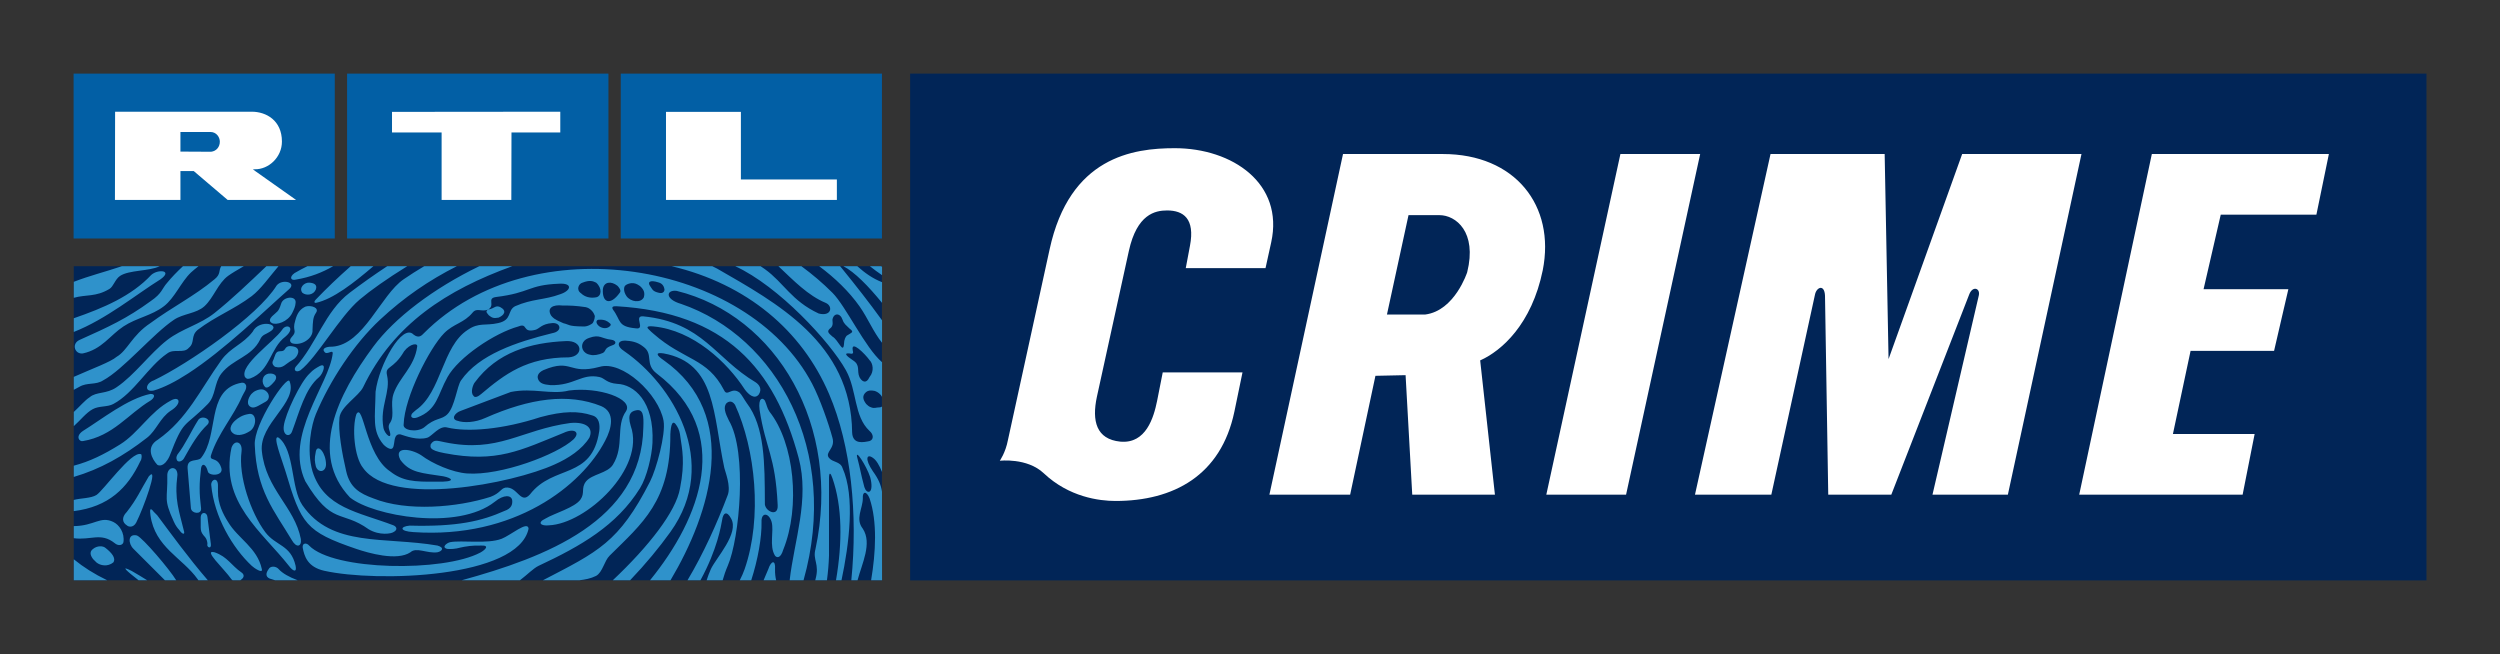
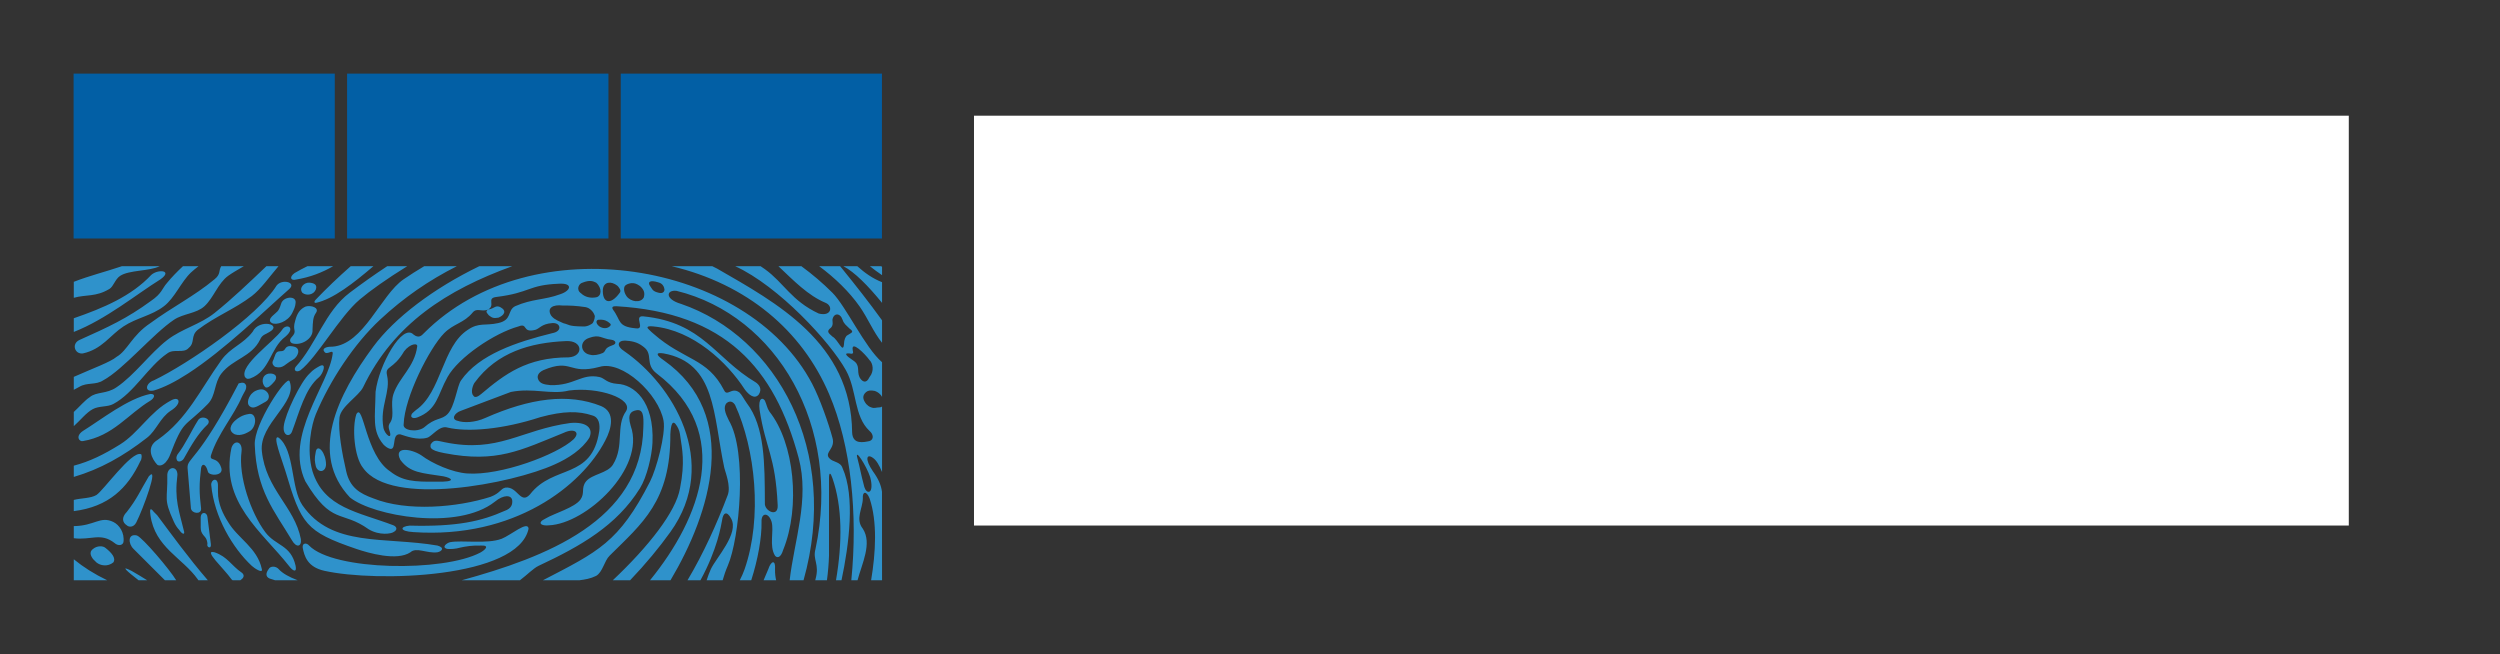
<svg xmlns="http://www.w3.org/2000/svg" version="1.0" width="602.362" height="157.571" id="svg1894">
  <rect width="100%" height="100%" fill="#333333" stroke="none" />
  <defs id="defs1896" />
  <g id="layer1">
    <g transform="matrix(1.25,0,0,1.25,-109.533,-622.381)" id="g6348">
      <rect width="265" height="79" x="275.37" y="520.206" style="fill:white" id="rect3" />
-       <path d="M 263.062,512.094 L 263.062,609.781 L 555.344,609.781 L 555.344,512.094 L 263.062,512.094 z M 314.062,526.469 C 325.207,526.469 335.15,533.294 332.656,544.625 L 331.562,549.594 L 316.188,549.594 L 317,545.281 C 318.004,540.037 315.724,538.469 312.594,538.469 C 310.29,538.469 306.775,539.186 305.219,546.281 L 299.062,574.375 C 298.051,579.08 298.962,582.571 303.562,583.031 C 308.538,583.497 310.012,578.356 310.656,575.219 L 311.75,569.688 L 327.125,569.688 L 325.562,577.25 C 322.983,589.589 313.793,594.469 302.656,594.469 C 299.519,594.469 293.695,593.733 288.812,589.125 C 285.589,586.087 280.344,586.719 280.344,586.719 C 280.344,586.719 281.452,585.153 281.906,582.75 L 289.938,546 C 293.804,528.132 306.055,526.469 314.062,526.469 z M 346.5,527.594 L 365.75,527.594 C 379.657,527.594 387.481,537.529 385,550 C 382.88,560.372 377.079,565.537 372.938,567.375 L 375.781,593.25 L 359.844,593.25 L 358.562,570.219 L 352.75,570.344 L 347.875,593.25 L 332.312,593.25 L 346.5,527.594 z M 399.969,527.594 L 415.344,527.594 L 401.062,593.25 L 385.688,593.25 L 399.969,527.594 z M 428.906,527.594 L 450.906,527.594 L 451.656,567.125 L 465.844,527.594 L 488.844,527.594 L 474.656,593.25 L 460.125,593.25 L 469.062,554.812 C 469.337,553.434 467.869,552.968 467.219,554.625 L 452.188,593.25 L 440.031,593.25 L 439.406,554.906 C 439.307,552.603 437.744,553.251 437.469,554.719 L 429.062,593.25 L 414.344,593.25 L 428.906,527.594 z M 502.406,527.594 C 529.48,527.595 536.531,527.594 536.531,527.594 L 534.125,539.281 L 515.688,539.281 L 512.375,553.656 L 528.719,553.656 L 525.969,565.531 L 509.875,565.531 L 506.469,581.562 L 522.219,581.562 L 519.906,593.25 L 488.406,593.25 L 502.406,527.594 z M 359.125,539.375 L 354.969,558.531 L 362.344,558.531 C 368.052,557.803 370.438,550.375 370.438,550.375 C 372.374,542.585 368.225,539.375 365.094,539.375 C 365.094,539.375 359.952,539.375 359.125,539.375 z M 101.844,549.219 L 101.844,609.75 L 257.625,609.75 L 257.625,549.219 L 101.844,549.219 z " style="fill:#012557;fill-opacity:1" id="path17" />
-       <path d="M 105.501,576.773 C 106.702,576.106 108.337,576.4 109.471,575.775 C 113.478,573.649 116.174,568.546 119.874,566.028 C 121.197,565.023 122.999,566.138 124.022,564.95 C 125.272,563.908 124.322,562.682 125.737,561.482 C 129.168,558.866 132.8,557.512 136.146,554.982 C 137.855,553.698 139.607,551.208 141.305,549.217 L 138.977,549.217 C 135.626,552.406 132.311,555.579 128.985,558.232 C 126.21,560.453 122.699,561.249 119.875,563.431 C 116.548,566.004 113.589,570.182 110.116,572.535 C 108.156,573.907 106.213,573.356 104.908,574.477 C 104.019,575.035 102.917,576.339 101.851,577.313 L 101.851,580.045 C 103.148,578.893 104.233,577.454 105.501,576.773 M 139.404,607.614 C 138.816,608.411 138.706,609.281 140.053,609.562 C 140.243,609.618 140.439,609.685 140.635,609.752 L 145.003,609.752 C 143.349,609.133 142.068,608.41 141.352,607.613 C 140.801,606.971 139.711,606.971 139.404,607.614 z M 151.7,564.729 C 150.334,564.692 149.636,565.164 150.175,565.734 C 150.634,566.438 151.792,565.164 151.761,566.028 C 151.069,572.092 142.357,581.723 146.474,590.669 C 151.602,599.258 153.422,596.164 158.69,599.926 C 160.81,601.188 163.058,600.778 163.475,600.465 C 164.29,600.055 164.137,599.454 163.475,599.166 C 156.662,596.574 150.095,595.827 147.865,588.77 C 146.634,584.506 147.705,579.654 148.514,577.724 C 151.264,571.162 155.933,564.135 160.877,559.531 C 165.515,555.209 170.306,551.94 175.685,549.217 L 169.393,549.217 C 167.977,550.06 166.648,550.905 165.435,551.735 C 161.025,554.736 157.735,564.306 151.7,564.729 z M 117.276,596.574 C 116.498,595.533 116.498,596.231 116.627,597.218 C 117.479,603.412 122.796,605.421 125.737,609.563 C 125.78,609.625 125.822,609.686 125.872,609.753 L 127.685,609.753 C 123.929,605.409 120.468,600.618 117.925,597.218 C 117.705,597.003 117.49,596.783 117.276,596.574 z M 257.646,576.258 C 257.523,576.362 257.389,576.43 257.192,576.424 C 256.543,576.424 256.193,576.662 255.63,576.454 C 255.128,576.325 254.809,575.988 254.588,575.774 C 253.963,574.934 253.742,574.2 254.576,573.47 C 254.993,573.133 255.495,573.109 256.224,573.255 C 256.561,573.354 256.977,573.61 257.192,573.831 C 257.37,573.972 257.517,574.174 257.646,574.407 L 257.646,567.724 C 254.362,564.907 250.674,556.92 248.083,554.338 C 246.214,552.466 244.217,550.772 242.097,549.216 L 237.668,549.216 C 240.584,551.97 243.384,554.883 246.784,556.286 C 248.224,556.889 247.936,558.972 245.442,558.338 C 240.186,555.906 238.715,552.404 235.064,549.788 C 234.794,549.592 234.519,549.405 234.231,549.215 L 229.342,549.215 C 237.692,553.056 247.629,563.778 250.686,569.279 C 252.836,573.151 252.193,578.144 255.238,580.974 C 256.004,581.612 256.114,582.622 255.238,582.922 C 254.154,583.137 251.991,583.688 251.881,581.28 C 251.722,563.967 237.22,556.241 225.85,549.679 C 225.482,549.516 225.176,549.357 224.919,549.213 L 217.083,549.213 C 231.627,552.678 242.183,561.592 247.427,573.829 C 251.698,583.778 252.996,597.055 251.722,609.749 L 252.923,609.749 C 253.787,606.489 255.772,602.636 253.94,599.817 C 252.427,597.906 253.94,595.915 253.94,593.961 C 253.848,592.613 254.638,592.466 255.239,593.961 C 256.764,598.47 256.433,604.413 255.539,609.749 L 257.646,609.749 L 257.634,592.686 C 257.45,591.387 256.954,590.229 255.894,588.765 C 254.252,586.364 254.687,585.286 255.894,586.167 C 256.519,586.571 257.12,587.576 257.646,588.894 L 257.646,576.258 L 257.646,576.258 z M 255.354,589.86 C 255.74,591.262 255.685,592.445 255.238,592.666 C 254.827,592.838 254.435,592.433 254.233,591.777 C 253.492,589.039 253.449,588.267 252.898,586.233 C 252.285,584.04 254.65,587.703 255.354,589.86 z M 250.312,564.19 C 250.159,566.249 249.228,563.406 248.082,562.781 C 247.334,562.103 246.832,561.782 247.812,561.062 C 248.29,560.523 248.082,559.962 248.082,559.53 C 248.321,558.182 249.589,558.182 250.03,559.53 C 250.312,560.366 250.765,560.612 251.353,561.218 C 252.339,561.947 251.861,561.947 250.845,562.606 C 250.631,562.799 250.312,563.406 250.312,564.19 z M 255.238,570.58 C 254.558,572.057 253.694,571.394 253.29,570.58 C 252.732,569.367 253.553,568.289 251.991,567.327 C 250.845,566.555 250.159,565.924 251.335,566.028 C 251.55,566.028 251.758,566.169 251.991,566.028 C 252.162,565.85 251.991,565.599 251.991,565.379 C 251.648,563.394 254.368,566.114 255.238,567.327 C 255.857,567.89 256.2,569.434 255.238,570.58 z M 249.559,549.216 L 245.528,549.216 C 248.585,551.489 251.287,554.099 253.29,556.932 C 254.932,559.26 255.955,561.883 257.646,563.98 L 257.646,559.649 C 255.152,556.188 252.542,552.879 250.031,549.788 C 249.804,549.538 249.651,549.355 249.559,549.216 z M 250.19,549.216 C 252.335,550.322 255.005,553.033 257.646,556.286 L 257.646,552.297 C 255.857,551.608 254.307,550.502 252.874,549.215 L 250.19,549.215 L 250.19,549.216 z M 247.426,586.171 C 246.519,585.068 248.713,584.37 248.082,582.275 C 247.365,579.616 245.686,574.757 244.173,571.879 C 231.773,548.24 190.131,541.271 169.338,562.129 C 168.915,562.572 168.352,563.197 167.328,562.386 C 165.208,560.171 160.687,568.112 160.019,573.417 C 159.945,578.459 159.308,580.915 161.526,583.574 C 161.747,583.795 161.888,583.935 162.231,584.162 C 164.449,585.516 162.807,581.405 164.78,581.626 C 165.809,581.944 168.088,582.839 169.988,582.275 C 170.895,582.005 172.334,579.831 173.89,580.321 C 177.817,581.246 184.593,580.67 191.81,578.305 C 196.276,577.104 199.156,577.104 201.772,577.974 C 203.132,578.329 203.297,579.763 203.132,581.019 C 201.729,590.429 194.292,587.373 189.795,593.192 C 187.945,595.263 187.4,591.612 185.06,591.893 C 184.074,592.102 184.128,592.922 182.174,593.676 C 175.796,595.716 166.037,596.573 159.573,593.964 C 157.018,593.039 155.082,591.93 154.365,588.769 C 153.562,585.326 152.772,580.927 153.066,578.378 C 153.311,576.258 156.797,574.242 157.624,572.533 C 163.5,560.333 173.768,553.79 186.37,549.216 L 180.016,549.216 C 171.151,553.508 163.677,559.187 159.572,564.729 C 152.649,574.09 147.172,585.387 155.081,593.792 C 159.541,597.37 175.813,600.299 182.999,594.619 C 184.733,593.191 186.246,593.284 186.362,594.387 C 186.411,595.03 186.307,595.912 184.837,596.403 C 180.481,598.351 175.733,599.466 166.598,599.221 C 164.699,599.386 164.582,600.311 167.309,600.47 C 186.791,601.806 199.81,591.507 204.27,582.863 C 205.52,580.529 206.286,577.374 203.51,576.185 C 197.181,573.636 189.793,574.654 181.191,578.458 C 179.175,579.383 177.001,579.437 175.843,579.021 C 174.495,578.733 175.255,577.483 176.492,577.079 C 180.615,575.559 181.969,574.972 186.092,573.458 C 190.442,572.595 193.818,574.059 197.322,573.177 C 203.02,572.43 209.765,574.764 208.301,577.159 C 206.255,580.026 208.031,583.818 205.777,587.47 C 204.741,589.149 201.721,589.271 200.569,590.723 C 199.589,591.997 200.409,592.922 199.533,594.166 C 198.455,595.746 194.399,596.868 192.763,597.866 C 191.041,598.681 191.967,599.33 193.412,599.165 C 200.653,598.877 212.085,588.131 209.206,580.019 C 208.465,577.556 209.396,577.189 210.192,577.005 C 211.595,576.674 211.736,577.985 211.632,580.319 C 211.313,598.38 192.646,605.334 176.637,609.751 L 187.848,609.751 C 189.275,608.679 190.439,607.441 191.456,606.963 C 199.568,603.165 206.503,599.22 210.981,592.021 C 212.335,589.846 213.278,585.742 213.395,583.279 C 213.769,575.155 209.762,572.018 206.613,571.896 C 204.499,571.737 204.199,570.799 203.17,570.579 C 199.69,569.838 198.361,572.264 193.735,572.142 C 192.319,572.019 191.823,571.774 191.456,571.223 C 191.021,570.475 191.328,569.74 192.375,569.25 C 197.926,566.909 197.178,570.229 203.17,568.625 C 207.545,567.276 214.608,573.869 215.533,579.021 C 215.987,581.619 214.13,588.37 212.929,590.722 C 206.925,602.516 202.875,604.243 192.283,609.751 L 199.323,609.751 C 200.395,609.616 201.461,609.438 202.527,608.911 C 203.807,608.182 204.095,606.032 205.131,605.015 C 211.423,598.766 216.9,594.502 216.839,581.624 C 216.924,579.982 217.2,578.487 218.119,580.037 C 218.536,580.742 218.664,581.183 218.793,582.273 C 219.075,584.332 219.724,586.941 218.701,592.044 C 217.923,596.511 212.709,603.189 205.75,609.75 L 209.089,609.75 C 212.103,606.595 214.707,603.434 216.839,600.462 C 226.549,586.929 217.188,571.986 208.023,565.646 C 206.32,564.568 206.706,563.532 208.121,563.556 C 209.199,563.636 210.4,563.741 211.632,564.727 C 213.678,566.197 211.816,568.084 214.236,569.922 C 229.044,581.194 222.715,597.724 212.925,609.75 L 216.87,609.75 C 224.583,596.786 230.544,577.904 215.535,567.324 C 214.077,566.344 213.954,565.767 215.535,566.025 C 225.711,567.863 225.037,577.837 227.249,588.117 C 227.408,588.834 228.548,591.609 227.905,593.318 C 225.816,598.839 223.267,604.511 220.149,609.75 L 222.643,609.75 C 225.896,603.789 226.607,599.279 226.815,598.177 C 226.987,596.774 227.716,596.259 228.555,597.864 C 230.16,600.695 225.645,605.442 224.646,607.611 C 224.315,608.346 224.058,609.051 223.837,609.75 L 226.925,609.75 C 227.182,608.861 227.476,607.942 227.905,606.962 C 230.208,601.663 231.703,585.011 228.119,578.952 C 227.384,577.506 227.022,576.366 227.653,575.632 C 228.027,575.307 228.682,575.007 229.307,575.938 C 233.228,584.46 234.613,597.675 231.157,607.612 C 230.906,608.336 230.587,609.04 230.226,609.751 L 232.432,609.751 C 233.724,605.763 234.478,601.455 234.417,598.515 C 234.325,596.659 235.795,596.634 236.365,598.515 C 236.843,600.31 235.85,603.141 237.014,605.015 C 237.406,605.505 238.117,605.481 238.589,603.901 C 241.971,595.569 240.714,583.266 235.954,577.262 C 235.439,576.502 235.439,575.939 235.059,575.124 C 234.649,574.469 233.742,574.572 234.042,576.913 C 235.218,584.521 237.068,585.594 237.528,595.249 C 237.699,597.773 234.882,596.389 235.059,594.833 C 235.029,587.261 235.053,580.153 231.573,575.607 C 230.997,574.793 230.617,574.003 230.176,573.574 C 228.657,572.403 227.811,574.469 227.187,573.108 C 223.952,566.859 219.492,567.422 213.592,562.24 C 213.261,561.976 212.998,561.713 212.777,561.492 C 212.379,561.155 212.011,560.659 213.586,560.827 C 221.269,561.556 227.812,567.753 231.188,572.973 C 231.923,573.978 233.081,574.946 233.883,573.947 C 234.563,572.918 233.993,572.079 233.307,571.613 C 225.416,566.938 223.156,560.062 211.632,558.883 C 209.61,558.69 212.251,561.545 210.112,561.186 C 206.595,560.846 207.361,559.661 205.775,557.578 C 205.456,557.015 205.836,556.919 206.43,556.932 C 227.413,558.158 236.928,568.814 241.572,586.171 C 243.704,594.166 240.714,602.088 239.838,609.752 L 242.515,609.752 C 249.548,584.737 237.375,562.823 218.922,556.488 C 215.681,555.553 216.061,553.71 218.058,553.973 C 237.369,558.733 249.879,579.989 244.819,603.717 C 244.225,605.856 245.646,606.56 244.819,609.562 C 244.807,609.624 244.788,609.685 244.77,609.752 L 247.024,609.752 C 247.238,608.152 247.373,606.572 247.422,605.016 L 247.422,590.068 C 247.422,588.885 247.716,588.965 248.078,590.068 C 249.995,595.545 250.014,602.486 248.77,609.753 L 249.83,609.753 C 251.307,602.799 252.471,593.561 250.026,588.12 C 249.602,586.827 248.156,587.06 247.426,586.171 z M 199.922,552.384 C 201.257,551.866 201.858,552.053 202.532,552.384 C 203.757,553.478 203.574,555.028 202.526,555.215 C 201.386,555.436 200.315,555.117 199.647,554.455 C 198.611,553.784 199.168,552.562 199.922,552.384 z M 205.135,560.183 C 205.509,560.465 205.313,560.661 205.135,560.829 C 204.62,561.283 203.83,561.255 203.175,560.829 C 202.409,560.278 202.409,559.481 203.175,559.53 C 204.143,559.481 204.713,559.794 205.135,560.183 z M 201.876,560.183 C 201.656,560.398 200.816,560.906 200.026,560.836 C 197.03,560.793 197.459,560.493 196.228,560.208 C 194.329,559.417 194.169,559.105 193.851,558.722 C 192.987,557.261 194.218,556.572 196.038,556.795 C 197.558,556.795 198.629,556.826 200.529,557.11 C 201.313,557.266 201.993,557.974 202.208,558.626 C 202.427,558.841 202.115,559.858 201.876,560.183 z M 163.475,573.833 C 162.789,575.892 163.757,577.901 162.869,579.322 C 162.587,579.665 162.422,580.082 162.679,580.842 C 163.408,582.987 161.736,581.632 161.527,580.321 C 160.81,576.234 162.967,573.466 162.232,570.255 C 161.791,568.357 163.39,569.269 165.528,565.611 C 166.704,564.091 168.217,563.969 168.04,564.729 C 167.519,568.65 164.542,570.671 163.475,573.833 z M 176.494,571.223 C 175.71,572.35 175.293,576.301 173.89,577.723 C 172.732,578.906 171.568,578.317 169.338,580.321 C 167.929,581.313 165.178,580.872 165.436,579.677 C 165.589,574.445 170.447,564.961 173.241,562.128 C 175.097,560.253 177.064,560.195 178.761,558.118 C 179.582,557.172 180.464,558.087 181.702,557.579 C 183.191,556.734 181.359,555.404 183.252,555.153 C 189.967,554.323 189.335,552.831 195.401,552.592 C 198.066,552.436 197.741,553.915 195.628,554.613 C 192.583,555.753 190.274,555.459 186.91,556.932 C 185.342,557.774 186.413,559.576 183.651,560.182 C 181.164,560.74 179.926,560.014 177.8,561.481 C 172.85,564.667 172.727,573.507 167.839,576.919 C 167.392,577.336 166.767,577.648 166.92,578.248 C 167.171,578.561 167.557,578.536 168.041,578.377 C 171.937,576.906 171.95,574.058 173.892,570.578 C 176.018,566.773 182.941,562.108 187.56,560.828 C 189.453,560.062 188.203,562.158 190.813,561.481 C 191.604,561.276 192.014,560.326 194.066,560.182 C 195.726,560.044 196.1,561.781 194.066,562.128 C 187.197,563.828 179.968,566.236 176.494,571.223 z M 197.245,566.788 C 189.188,566.788 184.925,570.017 180.403,573.833 C 179.802,574.36 179.123,574.666 178.878,574.176 C 178.204,573.496 178.908,571.866 179.123,571.646 C 183.442,565.795 189.838,563.946 196.693,563.652 C 200.026,563.466 200.155,566.603 197.245,566.788 z M 205.699,564.447 C 203.971,565.053 204.565,565.476 203.855,565.929 C 203.052,566.297 201.999,566.475 201.441,566.297 C 199.934,566.064 199.53,564.753 200.026,563.895 C 200.344,563.369 200.804,563.172 201.202,563.032 C 203.23,562.291 203.536,563.173 205.484,563.393 C 206.349,563.509 206.563,564.19 205.699,564.447 z M 207.084,554.338 C 205.246,556.896 203.678,556.225 203.831,553.682 C 203.99,552.196 205.436,552.028 206.637,552.987 C 206.851,553.202 207.482,553.897 207.084,554.338 z M 211.728,555.214 C 211.152,556.362 209.204,556.13 208.383,554.981 C 207.716,553.992 207.868,553.106 208.217,552.892 C 208.438,552.675 209.087,552.485 209.375,552.485 C 209.902,552.461 210.288,552.549 210.986,553.04 C 211.777,553.753 211.961,554.369 211.728,555.214 z M 214.68,554.356 C 213.382,554.065 213.43,553.71 212.934,553.039 C 212.45,552.383 212.738,551.74 214.606,552.359 C 215.396,552.58 215.641,553.226 215.709,553.682 C 215.735,553.967 215.52,554.543 214.68,554.356 z M 257.499,549.216 L 255.306,549.216 C 256.059,549.82 256.831,550.396 257.646,550.944 L 257.646,549.354 C 257.591,549.312 257.548,549.262 257.499,549.216 z M 144.606,568.626 C 144.171,569.238 144.679,569.777 145.519,569.293 C 148.723,566.824 153.067,558.937 156.969,555.634 C 159.015,553.904 162.232,551.621 166.122,549.217 L 162.262,549.217 C 159.677,550.924 157.251,552.651 155.021,554.339 C 150.267,557.919 148.6,564.275 144.606,568.626 z M 144.679,551.796 C 147.479,551.33 149.795,550.402 151.847,549.216 L 146.878,549.216 C 146.051,549.627 145.224,550.052 144.409,550.539 C 143.32,551.306 143.669,552.065 144.679,551.796 z M 148.515,555.634 C 148.264,555.885 148.031,556.274 148.515,556.287 C 151.835,555.561 155.775,552.485 159.604,549.217 L 155.229,549.217 C 152.791,551.357 150.518,553.539 148.515,555.634 z M 116.681,555.943 C 112.098,559.291 108.563,560.924 102.958,563.43 C 101.334,564.164 102.039,566.248 103.607,566.028 C 107.283,565.231 108.808,562.554 111.418,560.829 C 113.967,559.147 116.815,558.78 119.223,556.933 C 121.3,555.347 122.537,552.234 124.431,550.436 C 124.774,550.114 125.277,549.695 125.889,549.217 L 122.893,549.217 C 121.729,550.304 120.681,551.389 119.872,552.384 C 118.801,553.566 118.918,554.418 116.681,555.943 z M 110.769,551.088 C 112.54,549.921 116.387,550.215 118.409,549.216 L 111.125,549.216 C 107.976,550.288 104.827,551.06 101.85,552.227 L 101.85,555.309 C 104.239,554.632 106.065,555.19 108.711,553.603 C 109.495,553.156 109.789,551.747 110.769,551.088 z M 107.51,571.223 C 111.425,569.116 117.104,562.253 121.178,559.53 C 122.961,558.339 125.479,558.357 127.035,556.932 C 128.793,555.327 129.633,552.518 131.587,551.087 C 132.298,550.566 133.388,549.932 134.626,549.215 L 130.27,549.215 C 129.718,550.1 130.227,550.728 128.983,551.733 C 125.092,554.98 120.743,557.14 116.626,560.181 C 113.066,562.528 112.209,565.474 110.114,566.676 C 108.931,567.693 105.501,568.918 101.849,570.548 L 101.849,573.047 C 102.192,572.851 102.541,572.655 102.933,572.459 C 104.459,571.566 106.064,572.167 107.51,571.223 z M 116.792,550.886 C 112.981,554.963 107.596,557.267 101.85,559.249 L 101.85,561.89 C 108.111,559.424 113.815,554.706 118.575,551.735 C 121.007,549.995 118.097,549.731 116.792,550.886 z M 140.948,552.938 C 137.297,558.854 123.88,568.043 117.276,571.223 C 115.677,571.749 115.377,573.576 117.276,573.177 C 119.267,572.595 121.485,571.443 123.782,569.96 L 123.782,569.924 C 123.788,569.936 123.806,569.936 123.806,569.948 C 130.839,565.408 138.663,557.768 143.307,553.682 C 144.937,552.335 142.002,551.581 140.948,552.938 z M 148.515,553.683 C 148.803,552.813 148.239,552.454 147.21,552.384 C 146.267,552.347 145.182,553.389 145.911,554.339 C 146.701,554.969 148.092,554.77 148.515,553.683 z M 141.806,556.476 C 141.297,558.075 141.083,557.894 140.054,558.884 C 139.656,559.301 139.392,559.84 140.054,560.182 C 140.881,560.623 143.093,559.971 143.957,558.231 C 144.337,557.435 144.539,557.052 144.606,556.286 C 144.783,554.801 142.18,555.046 141.806,556.476 z M 144.539,559.687 C 143.865,561.816 145.078,561.553 143.822,562.916 C 143.344,563.442 143.54,563.895 143.957,564.08 C 145.69,564.619 148.019,563.161 147.866,561.482 C 147.933,559.84 147.946,559.074 148.515,558.232 C 149.268,557.203 147.577,556.691 146.548,556.991 C 145.605,557.404 144.931,558.13 144.539,559.687 z M 181.861,558.691 C 182.529,559.212 182.786,559.285 183.73,559.129 C 184.741,558.691 185.464,557.837 184.012,557.077 C 183.062,556.703 183.056,557.341 181.702,557.579 C 181.101,557.962 181.512,558.244 181.861,558.691 z M 136.317,561.865 C 134.424,564.318 132.066,564.857 130.289,567.327 C 126.19,573.049 123.74,578.637 118.067,582.649 C 115.641,584.101 116.952,586.417 117.926,587.47 C 118.147,587.691 119.292,588.009 120.297,585.853 C 123.133,578.47 122.95,580.596 127.686,575.775 C 129.248,574.188 128.868,571.774 130.29,569.924 C 132.496,567.081 136.123,566.737 137.77,563.35 C 138.174,562.385 138.885,562.348 139.479,561.941 C 142.247,560.477 137.622,559.224 136.317,561.865 z M 142.002,561.482 C 140.415,563.779 133.75,568.295 134.846,570.58 C 135.128,570.861 135.201,571.027 135.839,570.861 C 139.735,569.459 139.643,565.023 142.658,562.781 C 144.741,561.004 142.799,560.152 142.002,561.482 z M 143.957,567.327 C 145.103,566.751 145.728,565.023 144.275,564.717 C 143.981,564.668 143.05,564.362 142.608,565.11 C 142.026,566.164 141.089,564.914 140.599,566.531 C 140.446,566.825 140.427,567.107 140.213,567.499 C 139.962,568.032 140.47,568.565 140.703,568.627 C 142.198,569.03 142.591,568.055 143.957,567.327 z M 143.957,580.976 C 145.317,577.368 146.419,572.816 149.158,570.58 C 149.893,569.912 150.683,567.756 149.262,568.454 C 148.564,568.846 147.994,569.152 147.332,569.875 C 145.531,571.518 142.584,577.778 142.327,580.015 C 142.076,581.914 143.534,582.324 143.957,580.976 z M 140.164,571.835 C 141.499,570.573 140.691,569.758 139.404,569.924 C 138.044,570.194 137.965,571.762 138.749,572.533 C 139.251,572.852 139.944,572.056 140.164,571.835 z M 138.1,584.873 C 137.542,579.556 145.108,575.487 143.43,571.364 C 142.903,570.194 136.489,579.702 136.734,583.666 C 137.052,592.482 140.471,596.317 143.847,601.966 C 144.778,603.632 145.813,603.271 145.618,601.807 C 144.422,595.594 138.872,592.273 138.1,584.873 z M 134.271,574.36 C 134.639,573.539 135.239,572.944 135.055,572.167 C 134.785,571.646 134.491,571.566 133.634,571.799 C 127.373,573.453 129.878,581.737 126.386,586.172 C 125.767,586.956 123.69,586.11 123.782,588.12 C 123.996,590.724 124.217,593.321 124.431,595.919 C 124.621,596.942 126.483,597.126 126.386,595.919 C 126.018,592.911 126.012,591.135 126.386,588.12 C 126.557,587.152 127.305,587.268 127.685,588.769 C 127.863,589.718 130.767,589.688 130.289,588.12 C 129.536,585.706 127.826,587.011 128.341,585.522 C 129.682,581.429 132.708,578.023 134.271,574.36 z M 138.749,573.177 C 138.387,572.944 137.86,572.803 136.898,573.239 C 136.671,573.331 136.292,573.612 136.071,573.857 C 135.458,574.598 134.944,576.014 136.144,576.424 C 136.806,576.632 137.749,575.915 138.895,575.297 C 139.607,574.886 139.717,573.808 138.749,573.177 z M 116.626,573.833 C 112.24,574.728 107.209,578.74 103.607,580.977 C 102.075,582.019 102.939,583.103 103.607,582.925 C 109.458,581.957 112.319,577.699 116.626,575.126 C 117.319,574.69 117.759,573.833 116.626,573.833 z M 120.529,577.08 C 122.796,575.695 122.275,574.102 120.529,575.126 C 116.559,577.239 114.335,581.362 110.769,583.574 C 107.608,585.535 104.961,586.845 101.849,587.667 L 101.849,589.836 C 106.928,588.347 111.425,585.822 115.976,582.275 C 117.766,580.872 118.464,578.459 120.529,577.08 z M 135.496,577.723 C 134.363,577.907 133.542,578.427 132.892,579.022 C 132.2,579.665 131.434,580.903 132.892,581.626 C 133.578,581.841 133.976,581.761 134.638,581.577 C 135.042,581.454 135.839,581.025 136.047,580.811 C 137.236,579.653 136.997,577.325 135.496,577.723 z M 171.722,590.748 C 167.476,590.804 165.209,590.644 162.832,588.769 C 158.06,585.62 157.68,575.401 156.326,577.723 C 155.45,580.296 155.909,586.049 157.625,588.119 C 163.016,595.71 186.401,591.134 194.531,587.432 C 197.227,586.244 199.861,584.492 201.227,582.274 C 202.042,580.473 200.737,579.168 197.582,579.437 C 187.969,580.743 183.742,585.313 173.303,583.138 C 171.882,582.862 171.287,582.531 170.638,583.573 C 170.638,584.002 170.093,584.657 173.303,585.252 C 183.381,587.212 188.05,584.664 196.277,581.337 C 198.342,580.363 199.536,581.233 198.176,582.593 C 195.021,585.528 184.153,589.626 177.658,589.167 C 174.87,588.971 171.017,587.316 168.781,585.632 C 166.717,584.333 163.445,583.953 164.805,586.557 C 166.655,589.076 168.947,589.063 173.082,589.712 C 174.767,590.043 175.747,590.852 171.722,590.748 z M 127.685,579.677 C 128.494,578.599 126.331,577.778 125.737,579.022 C 124.536,580.915 123.299,583.671 121.828,585.522 C 121.675,585.853 121.528,586.11 121.711,586.563 C 121.932,587.133 122.832,586.821 123.132,586.171 C 124.462,583.794 125.779,581.466 127.685,579.677 z M 141.353,582.275 C 139.987,581.528 141.978,586.496 142.658,588.769 C 145.672,598.926 146.548,600.385 156.326,603.717 C 158.618,604.489 164.131,606.107 166.735,604.361 C 167.881,603.301 169.952,604.631 171.943,604.361 C 172.838,604.172 173.383,603.461 171.943,603.062 C 161.743,601.304 151.542,603.46 145.912,595.275 C 143.65,591.986 144.471,584.725 141.353,582.275 z M 132.243,584.223 C 130,594.638 138.155,600.427 143.307,606.964 C 144.121,608.055 144.881,608.324 144.606,606.964 C 143.681,602.86 140.758,603.166 138.749,600.464 C 136.004,596.776 133.523,589.725 134.191,584.872 C 134.381,582.986 132.794,582.569 132.243,584.223 z M 148.515,584.873 C 148.178,586.496 148.313,586.815 148.502,587.789 C 148.931,589.125 150.395,588.959 150.469,587.471 C 150.469,585.167 148.876,583.402 148.515,584.873 z M 114.672,586.821 C 115.009,586.38 114.997,585.442 114.782,585.442 C 112.956,584.811 107.51,592.518 106.211,593.321 C 105.139,593.976 103.209,593.909 101.849,594.271 L 101.849,596.427 C 108.564,595.582 112.209,592.022 114.672,586.821 z M 113.894,598.608 C 115.217,596.035 118.36,587.409 116.314,589.718 C 114.752,592.316 114.023,594.099 112.075,596.573 C 110.984,597.677 111.242,598.644 112.075,599.165 C 112.399,599.502 113.367,599.65 113.894,598.608 z M 121.117,598.424 C 121.454,599.208 121.901,599.772 122.122,599.992 C 122.569,600.69 123.2,601.107 123.133,600.464 C 122.141,596.317 121.209,594.245 121.828,589.424 C 121.828,587.635 119.965,587.788 119.873,589.424 C 119.984,594.258 119.058,593.891 121.117,598.424 z M 129.639,592.666 L 129.639,591.367 C 129.578,589.836 128.309,590.276 128.34,591.367 C 128.91,597.592 132.506,603.571 136.145,606.965 C 136.604,607.406 138.326,608.546 138.1,607.614 C 137.224,603.472 133.468,601.709 131.587,598.516 C 130.656,597.052 129.614,595.042 129.639,592.666 z M 127.611,597.554 C 127.525,596.598 126.404,596.457 126.312,597.554 C 126.379,600.066 126.037,600.225 127.188,601.475 C 127.525,601.879 127.611,602.536 127.611,602.749 C 127.372,603.374 128.42,603.889 128.267,602.749 C 128.046,601.022 127.832,599.282 127.611,597.554 z M 109.47,598.516 C 106.952,597.297 105.862,599.282 101.849,599.313 L 101.849,601.647 C 105.114,602.088 107.057,600.47 109.722,602.59 C 110.457,603.221 111.284,603 111.419,602.418 C 111.688,600.618 110.61,599.055 109.47,598.516 z M 189.513,599.821 C 189.409,598.168 186.027,601.108 184.305,601.763 C 181.56,602.805 176.653,601.995 174.411,602.407 C 173.658,602.578 172.64,603.461 173.89,603.718 C 175.563,603.792 175.857,603.516 177.107,603.302 C 178.577,603.026 179.815,603.063 180.403,603.063 C 182.063,603.001 181.169,603.89 180.213,604.417 C 173.106,608.196 151.921,607.934 147.21,603.063 C 146.757,602.511 145.868,602.5 145.973,603.461 C 146.279,605.084 146.873,607.186 150.108,607.921 C 160.253,610.2 187.485,609.354 189.513,599.821 z M 114.023,601.12 C 112.252,600.698 112.283,602.664 113.374,603.718 C 115.383,605.728 117.399,607.738 119.415,609.753 L 121.59,609.753 C 120.357,607.694 115.137,601.561 114.023,601.12 z M 108,603.552 C 107.485,603.062 106.328,603.074 105.562,603.717 C 105.023,604.11 104.839,604.71 105.562,605.665 C 105.783,605.88 105.991,606.101 106.211,606.314 C 106.959,606.939 108.374,607.203 109.47,606.314 C 110.052,605.458 109.048,604.374 108,603.552 z M 134.191,608.263 C 132.231,606.934 131.489,605.212 128.983,604.361 C 126.643,603.76 130.772,607.467 132.242,609.562 C 132.309,609.629 132.377,609.697 132.456,609.752 L 133.957,609.752 C 134.042,609.696 134.116,609.629 134.19,609.562 C 134.651,609.225 134.785,608.68 134.191,608.263 z M 108.288,609.752 C 105.788,608.551 103.742,607.252 101.849,605.708 L 101.849,609.752 L 108.288,609.752 z M 114.335,609.752 L 115.995,609.752 C 115.027,609.146 114.035,608.545 112.993,607.95 C 110.647,606.751 112.099,608.012 114.335,609.752 z M 235.719,607.614 C 235.431,608.338 235.118,609.048 234.812,609.753 L 237.232,609.753 C 237.091,609.158 236.999,608.473 237.018,607.614 C 237.153,605.776 236.282,605.911 235.719,607.614 z " style="fill:#2f92cb" id="path25" />
+       <path d="M 105.501,576.773 C 106.702,576.106 108.337,576.4 109.471,575.775 C 113.478,573.649 116.174,568.546 119.874,566.028 C 121.197,565.023 122.999,566.138 124.022,564.95 C 125.272,563.908 124.322,562.682 125.737,561.482 C 129.168,558.866 132.8,557.512 136.146,554.982 C 137.855,553.698 139.607,551.208 141.305,549.217 L 138.977,549.217 C 135.626,552.406 132.311,555.579 128.985,558.232 C 126.21,560.453 122.699,561.249 119.875,563.431 C 116.548,566.004 113.589,570.182 110.116,572.535 C 108.156,573.907 106.213,573.356 104.908,574.477 C 104.019,575.035 102.917,576.339 101.851,577.313 L 101.851,580.045 C 103.148,578.893 104.233,577.454 105.501,576.773 M 139.404,607.614 C 138.816,608.411 138.706,609.281 140.053,609.562 C 140.243,609.618 140.439,609.685 140.635,609.752 L 145.003,609.752 C 143.349,609.133 142.068,608.41 141.352,607.613 C 140.801,606.971 139.711,606.971 139.404,607.614 z M 151.7,564.729 C 150.334,564.692 149.636,565.164 150.175,565.734 C 150.634,566.438 151.792,565.164 151.761,566.028 C 151.069,572.092 142.357,581.723 146.474,590.669 C 151.602,599.258 153.422,596.164 158.69,599.926 C 160.81,601.188 163.058,600.778 163.475,600.465 C 164.29,600.055 164.137,599.454 163.475,599.166 C 156.662,596.574 150.095,595.827 147.865,588.77 C 146.634,584.506 147.705,579.654 148.514,577.724 C 151.264,571.162 155.933,564.135 160.877,559.531 C 165.515,555.209 170.306,551.94 175.685,549.217 L 169.393,549.217 C 167.977,550.06 166.648,550.905 165.435,551.735 C 161.025,554.736 157.735,564.306 151.7,564.729 z M 117.276,596.574 C 116.498,595.533 116.498,596.231 116.627,597.218 C 117.479,603.412 122.796,605.421 125.737,609.563 C 125.78,609.625 125.822,609.686 125.872,609.753 L 127.685,609.753 C 123.929,605.409 120.468,600.618 117.925,597.218 C 117.705,597.003 117.49,596.783 117.276,596.574 z M 257.646,576.258 C 257.523,576.362 257.389,576.43 257.192,576.424 C 256.543,576.424 256.193,576.662 255.63,576.454 C 255.128,576.325 254.809,575.988 254.588,575.774 C 253.963,574.934 253.742,574.2 254.576,573.47 C 254.993,573.133 255.495,573.109 256.224,573.255 C 256.561,573.354 256.977,573.61 257.192,573.831 C 257.37,573.972 257.517,574.174 257.646,574.407 L 257.646,567.724 C 254.362,564.907 250.674,556.92 248.083,554.338 C 246.214,552.466 244.217,550.772 242.097,549.216 L 237.668,549.216 C 240.584,551.97 243.384,554.883 246.784,556.286 C 248.224,556.889 247.936,558.972 245.442,558.338 C 240.186,555.906 238.715,552.404 235.064,549.788 C 234.794,549.592 234.519,549.405 234.231,549.215 L 229.342,549.215 C 237.692,553.056 247.629,563.778 250.686,569.279 C 252.836,573.151 252.193,578.144 255.238,580.974 C 256.004,581.612 256.114,582.622 255.238,582.922 C 254.154,583.137 251.991,583.688 251.881,581.28 C 251.722,563.967 237.22,556.241 225.85,549.679 C 225.482,549.516 225.176,549.357 224.919,549.213 L 217.083,549.213 C 231.627,552.678 242.183,561.592 247.427,573.829 C 251.698,583.778 252.996,597.055 251.722,609.749 L 252.923,609.749 C 253.787,606.489 255.772,602.636 253.94,599.817 C 252.427,597.906 253.94,595.915 253.94,593.961 C 253.848,592.613 254.638,592.466 255.239,593.961 C 256.764,598.47 256.433,604.413 255.539,609.749 L 257.646,609.749 L 257.634,592.686 C 257.45,591.387 256.954,590.229 255.894,588.765 C 254.252,586.364 254.687,585.286 255.894,586.167 C 256.519,586.571 257.12,587.576 257.646,588.894 L 257.646,576.258 L 257.646,576.258 z M 255.354,589.86 C 255.74,591.262 255.685,592.445 255.238,592.666 C 254.827,592.838 254.435,592.433 254.233,591.777 C 253.492,589.039 253.449,588.267 252.898,586.233 C 252.285,584.04 254.65,587.703 255.354,589.86 z M 250.312,564.19 C 250.159,566.249 249.228,563.406 248.082,562.781 C 247.334,562.103 246.832,561.782 247.812,561.062 C 248.29,560.523 248.082,559.962 248.082,559.53 C 248.321,558.182 249.589,558.182 250.03,559.53 C 250.312,560.366 250.765,560.612 251.353,561.218 C 252.339,561.947 251.861,561.947 250.845,562.606 C 250.631,562.799 250.312,563.406 250.312,564.19 z M 255.238,570.58 C 254.558,572.057 253.694,571.394 253.29,570.58 C 252.732,569.367 253.553,568.289 251.991,567.327 C 250.845,566.555 250.159,565.924 251.335,566.028 C 251.55,566.028 251.758,566.169 251.991,566.028 C 252.162,565.85 251.991,565.599 251.991,565.379 C 251.648,563.394 254.368,566.114 255.238,567.327 C 255.857,567.89 256.2,569.434 255.238,570.58 z M 249.559,549.216 L 245.528,549.216 C 248.585,551.489 251.287,554.099 253.29,556.932 C 254.932,559.26 255.955,561.883 257.646,563.98 L 257.646,559.649 C 255.152,556.188 252.542,552.879 250.031,549.788 C 249.804,549.538 249.651,549.355 249.559,549.216 z M 250.19,549.216 C 252.335,550.322 255.005,553.033 257.646,556.286 L 257.646,552.297 C 255.857,551.608 254.307,550.502 252.874,549.215 L 250.19,549.215 L 250.19,549.216 z M 247.426,586.171 C 246.519,585.068 248.713,584.37 248.082,582.275 C 247.365,579.616 245.686,574.757 244.173,571.879 C 231.773,548.24 190.131,541.271 169.338,562.129 C 168.915,562.572 168.352,563.197 167.328,562.386 C 165.208,560.171 160.687,568.112 160.019,573.417 C 159.945,578.459 159.308,580.915 161.526,583.574 C 161.747,583.795 161.888,583.935 162.231,584.162 C 164.449,585.516 162.807,581.405 164.78,581.626 C 165.809,581.944 168.088,582.839 169.988,582.275 C 170.895,582.005 172.334,579.831 173.89,580.321 C 177.817,581.246 184.593,580.67 191.81,578.305 C 196.276,577.104 199.156,577.104 201.772,577.974 C 203.132,578.329 203.297,579.763 203.132,581.019 C 201.729,590.429 194.292,587.373 189.795,593.192 C 187.945,595.263 187.4,591.612 185.06,591.893 C 184.074,592.102 184.128,592.922 182.174,593.676 C 175.796,595.716 166.037,596.573 159.573,593.964 C 157.018,593.039 155.082,591.93 154.365,588.769 C 153.562,585.326 152.772,580.927 153.066,578.378 C 153.311,576.258 156.797,574.242 157.624,572.533 C 163.5,560.333 173.768,553.79 186.37,549.216 L 180.016,549.216 C 171.151,553.508 163.677,559.187 159.572,564.729 C 152.649,574.09 147.172,585.387 155.081,593.792 C 159.541,597.37 175.813,600.299 182.999,594.619 C 184.733,593.191 186.246,593.284 186.362,594.387 C 186.411,595.03 186.307,595.912 184.837,596.403 C 180.481,598.351 175.733,599.466 166.598,599.221 C 164.699,599.386 164.582,600.311 167.309,600.47 C 186.791,601.806 199.81,591.507 204.27,582.863 C 205.52,580.529 206.286,577.374 203.51,576.185 C 197.181,573.636 189.793,574.654 181.191,578.458 C 179.175,579.383 177.001,579.437 175.843,579.021 C 174.495,578.733 175.255,577.483 176.492,577.079 C 180.615,575.559 181.969,574.972 186.092,573.458 C 190.442,572.595 193.818,574.059 197.322,573.177 C 203.02,572.43 209.765,574.764 208.301,577.159 C 206.255,580.026 208.031,583.818 205.777,587.47 C 204.741,589.149 201.721,589.271 200.569,590.723 C 199.589,591.997 200.409,592.922 199.533,594.166 C 198.455,595.746 194.399,596.868 192.763,597.866 C 191.041,598.681 191.967,599.33 193.412,599.165 C 200.653,598.877 212.085,588.131 209.206,580.019 C 208.465,577.556 209.396,577.189 210.192,577.005 C 211.595,576.674 211.736,577.985 211.632,580.319 C 211.313,598.38 192.646,605.334 176.637,609.751 L 187.848,609.751 C 189.275,608.679 190.439,607.441 191.456,606.963 C 199.568,603.165 206.503,599.22 210.981,592.021 C 212.335,589.846 213.278,585.742 213.395,583.279 C 213.769,575.155 209.762,572.018 206.613,571.896 C 204.499,571.737 204.199,570.799 203.17,570.579 C 199.69,569.838 198.361,572.264 193.735,572.142 C 192.319,572.019 191.823,571.774 191.456,571.223 C 191.021,570.475 191.328,569.74 192.375,569.25 C 197.926,566.909 197.178,570.229 203.17,568.625 C 207.545,567.276 214.608,573.869 215.533,579.021 C 215.987,581.619 214.13,588.37 212.929,590.722 C 206.925,602.516 202.875,604.243 192.283,609.751 L 199.323,609.751 C 200.395,609.616 201.461,609.438 202.527,608.911 C 203.807,608.182 204.095,606.032 205.131,605.015 C 211.423,598.766 216.9,594.502 216.839,581.624 C 216.924,579.982 217.2,578.487 218.119,580.037 C 218.536,580.742 218.664,581.183 218.793,582.273 C 219.075,584.332 219.724,586.941 218.701,592.044 C 217.923,596.511 212.709,603.189 205.75,609.75 L 209.089,609.75 C 212.103,606.595 214.707,603.434 216.839,600.462 C 226.549,586.929 217.188,571.986 208.023,565.646 C 206.32,564.568 206.706,563.532 208.121,563.556 C 209.199,563.636 210.4,563.741 211.632,564.727 C 213.678,566.197 211.816,568.084 214.236,569.922 C 229.044,581.194 222.715,597.724 212.925,609.75 L 216.87,609.75 C 224.583,596.786 230.544,577.904 215.535,567.324 C 214.077,566.344 213.954,565.767 215.535,566.025 C 225.711,567.863 225.037,577.837 227.249,588.117 C 227.408,588.834 228.548,591.609 227.905,593.318 C 225.816,598.839 223.267,604.511 220.149,609.75 L 222.643,609.75 C 225.896,603.789 226.607,599.279 226.815,598.177 C 226.987,596.774 227.716,596.259 228.555,597.864 C 230.16,600.695 225.645,605.442 224.646,607.611 C 224.315,608.346 224.058,609.051 223.837,609.75 L 226.925,609.75 C 227.182,608.861 227.476,607.942 227.905,606.962 C 230.208,601.663 231.703,585.011 228.119,578.952 C 227.384,577.506 227.022,576.366 227.653,575.632 C 228.027,575.307 228.682,575.007 229.307,575.938 C 233.228,584.46 234.613,597.675 231.157,607.612 C 230.906,608.336 230.587,609.04 230.226,609.751 L 232.432,609.751 C 233.724,605.763 234.478,601.455 234.417,598.515 C 234.325,596.659 235.795,596.634 236.365,598.515 C 236.843,600.31 235.85,603.141 237.014,605.015 C 237.406,605.505 238.117,605.481 238.589,603.901 C 241.971,595.569 240.714,583.266 235.954,577.262 C 235.439,576.502 235.439,575.939 235.059,575.124 C 234.649,574.469 233.742,574.572 234.042,576.913 C 235.218,584.521 237.068,585.594 237.528,595.249 C 237.699,597.773 234.882,596.389 235.059,594.833 C 235.029,587.261 235.053,580.153 231.573,575.607 C 230.997,574.793 230.617,574.003 230.176,573.574 C 228.657,572.403 227.811,574.469 227.187,573.108 C 223.952,566.859 219.492,567.422 213.592,562.24 C 213.261,561.976 212.998,561.713 212.777,561.492 C 212.379,561.155 212.011,560.659 213.586,560.827 C 221.269,561.556 227.812,567.753 231.188,572.973 C 231.923,573.978 233.081,574.946 233.883,573.947 C 234.563,572.918 233.993,572.079 233.307,571.613 C 225.416,566.938 223.156,560.062 211.632,558.883 C 209.61,558.69 212.251,561.545 210.112,561.186 C 206.595,560.846 207.361,559.661 205.775,557.578 C 205.456,557.015 205.836,556.919 206.43,556.932 C 227.413,558.158 236.928,568.814 241.572,586.171 C 243.704,594.166 240.714,602.088 239.838,609.752 L 242.515,609.752 C 249.548,584.737 237.375,562.823 218.922,556.488 C 215.681,555.553 216.061,553.71 218.058,553.973 C 237.369,558.733 249.879,579.989 244.819,603.717 C 244.225,605.856 245.646,606.56 244.819,609.562 C 244.807,609.624 244.788,609.685 244.77,609.752 L 247.024,609.752 C 247.238,608.152 247.373,606.572 247.422,605.016 L 247.422,590.068 C 247.422,588.885 247.716,588.965 248.078,590.068 C 249.995,595.545 250.014,602.486 248.77,609.753 L 249.83,609.753 C 251.307,602.799 252.471,593.561 250.026,588.12 C 249.602,586.827 248.156,587.06 247.426,586.171 z M 199.922,552.384 C 201.257,551.866 201.858,552.053 202.532,552.384 C 203.757,553.478 203.574,555.028 202.526,555.215 C 201.386,555.436 200.315,555.117 199.647,554.455 C 198.611,553.784 199.168,552.562 199.922,552.384 z M 205.135,560.183 C 205.509,560.465 205.313,560.661 205.135,560.829 C 204.62,561.283 203.83,561.255 203.175,560.829 C 202.409,560.278 202.409,559.481 203.175,559.53 C 204.143,559.481 204.713,559.794 205.135,560.183 z M 201.876,560.183 C 201.656,560.398 200.816,560.906 200.026,560.836 C 197.03,560.793 197.459,560.493 196.228,560.208 C 194.329,559.417 194.169,559.105 193.851,558.722 C 192.987,557.261 194.218,556.572 196.038,556.795 C 197.558,556.795 198.629,556.826 200.529,557.11 C 201.313,557.266 201.993,557.974 202.208,558.626 C 202.427,558.841 202.115,559.858 201.876,560.183 z M 163.475,573.833 C 162.789,575.892 163.757,577.901 162.869,579.322 C 162.587,579.665 162.422,580.082 162.679,580.842 C 163.408,582.987 161.736,581.632 161.527,580.321 C 160.81,576.234 162.967,573.466 162.232,570.255 C 161.791,568.357 163.39,569.269 165.528,565.611 C 166.704,564.091 168.217,563.969 168.04,564.729 C 167.519,568.65 164.542,570.671 163.475,573.833 z M 176.494,571.223 C 175.71,572.35 175.293,576.301 173.89,577.723 C 172.732,578.906 171.568,578.317 169.338,580.321 C 167.929,581.313 165.178,580.872 165.436,579.677 C 165.589,574.445 170.447,564.961 173.241,562.128 C 175.097,560.253 177.064,560.195 178.761,558.118 C 179.582,557.172 180.464,558.087 181.702,557.579 C 183.191,556.734 181.359,555.404 183.252,555.153 C 189.967,554.323 189.335,552.831 195.401,552.592 C 198.066,552.436 197.741,553.915 195.628,554.613 C 192.583,555.753 190.274,555.459 186.91,556.932 C 185.342,557.774 186.413,559.576 183.651,560.182 C 181.164,560.74 179.926,560.014 177.8,561.481 C 172.85,564.667 172.727,573.507 167.839,576.919 C 167.392,577.336 166.767,577.648 166.92,578.248 C 167.171,578.561 167.557,578.536 168.041,578.377 C 171.937,576.906 171.95,574.058 173.892,570.578 C 176.018,566.773 182.941,562.108 187.56,560.828 C 189.453,560.062 188.203,562.158 190.813,561.481 C 191.604,561.276 192.014,560.326 194.066,560.182 C 195.726,560.044 196.1,561.781 194.066,562.128 C 187.197,563.828 179.968,566.236 176.494,571.223 z M 197.245,566.788 C 189.188,566.788 184.925,570.017 180.403,573.833 C 179.802,574.36 179.123,574.666 178.878,574.176 C 178.204,573.496 178.908,571.866 179.123,571.646 C 183.442,565.795 189.838,563.946 196.693,563.652 C 200.026,563.466 200.155,566.603 197.245,566.788 z M 205.699,564.447 C 203.971,565.053 204.565,565.476 203.855,565.929 C 203.052,566.297 201.999,566.475 201.441,566.297 C 199.934,566.064 199.53,564.753 200.026,563.895 C 200.344,563.369 200.804,563.172 201.202,563.032 C 203.23,562.291 203.536,563.173 205.484,563.393 C 206.349,563.509 206.563,564.19 205.699,564.447 z M 207.084,554.338 C 205.246,556.896 203.678,556.225 203.831,553.682 C 203.99,552.196 205.436,552.028 206.637,552.987 C 206.851,553.202 207.482,553.897 207.084,554.338 z M 211.728,555.214 C 211.152,556.362 209.204,556.13 208.383,554.981 C 207.716,553.992 207.868,553.106 208.217,552.892 C 208.438,552.675 209.087,552.485 209.375,552.485 C 209.902,552.461 210.288,552.549 210.986,553.04 C 211.777,553.753 211.961,554.369 211.728,555.214 z M 214.68,554.356 C 213.382,554.065 213.43,553.71 212.934,553.039 C 212.45,552.383 212.738,551.74 214.606,552.359 C 215.396,552.58 215.641,553.226 215.709,553.682 C 215.735,553.967 215.52,554.543 214.68,554.356 z M 257.499,549.216 L 255.306,549.216 C 256.059,549.82 256.831,550.396 257.646,550.944 L 257.646,549.354 C 257.591,549.312 257.548,549.262 257.499,549.216 z M 144.606,568.626 C 144.171,569.238 144.679,569.777 145.519,569.293 C 148.723,566.824 153.067,558.937 156.969,555.634 C 159.015,553.904 162.232,551.621 166.122,549.217 L 162.262,549.217 C 159.677,550.924 157.251,552.651 155.021,554.339 C 150.267,557.919 148.6,564.275 144.606,568.626 z M 144.679,551.796 C 147.479,551.33 149.795,550.402 151.847,549.216 L 146.878,549.216 C 146.051,549.627 145.224,550.052 144.409,550.539 C 143.32,551.306 143.669,552.065 144.679,551.796 z M 148.515,555.634 C 148.264,555.885 148.031,556.274 148.515,556.287 C 151.835,555.561 155.775,552.485 159.604,549.217 L 155.229,549.217 C 152.791,551.357 150.518,553.539 148.515,555.634 z M 116.681,555.943 C 112.098,559.291 108.563,560.924 102.958,563.43 C 101.334,564.164 102.039,566.248 103.607,566.028 C 107.283,565.231 108.808,562.554 111.418,560.829 C 113.967,559.147 116.815,558.78 119.223,556.933 C 121.3,555.347 122.537,552.234 124.431,550.436 C 124.774,550.114 125.277,549.695 125.889,549.217 L 122.893,549.217 C 121.729,550.304 120.681,551.389 119.872,552.384 C 118.801,553.566 118.918,554.418 116.681,555.943 z M 110.769,551.088 C 112.54,549.921 116.387,550.215 118.409,549.216 L 111.125,549.216 C 107.976,550.288 104.827,551.06 101.85,552.227 L 101.85,555.309 C 104.239,554.632 106.065,555.19 108.711,553.603 C 109.495,553.156 109.789,551.747 110.769,551.088 z M 107.51,571.223 C 111.425,569.116 117.104,562.253 121.178,559.53 C 122.961,558.339 125.479,558.357 127.035,556.932 C 128.793,555.327 129.633,552.518 131.587,551.087 C 132.298,550.566 133.388,549.932 134.626,549.215 L 130.27,549.215 C 129.718,550.1 130.227,550.728 128.983,551.733 C 125.092,554.98 120.743,557.14 116.626,560.181 C 113.066,562.528 112.209,565.474 110.114,566.676 C 108.931,567.693 105.501,568.918 101.849,570.548 L 101.849,573.047 C 102.192,572.851 102.541,572.655 102.933,572.459 C 104.459,571.566 106.064,572.167 107.51,571.223 z M 116.792,550.886 C 112.981,554.963 107.596,557.267 101.85,559.249 L 101.85,561.89 C 108.111,559.424 113.815,554.706 118.575,551.735 C 121.007,549.995 118.097,549.731 116.792,550.886 z M 140.948,552.938 C 137.297,558.854 123.88,568.043 117.276,571.223 C 115.677,571.749 115.377,573.576 117.276,573.177 C 119.267,572.595 121.485,571.443 123.782,569.96 L 123.782,569.924 C 123.788,569.936 123.806,569.936 123.806,569.948 C 130.839,565.408 138.663,557.768 143.307,553.682 C 144.937,552.335 142.002,551.581 140.948,552.938 z M 148.515,553.683 C 148.803,552.813 148.239,552.454 147.21,552.384 C 146.267,552.347 145.182,553.389 145.911,554.339 C 146.701,554.969 148.092,554.77 148.515,553.683 z M 141.806,556.476 C 141.297,558.075 141.083,557.894 140.054,558.884 C 139.656,559.301 139.392,559.84 140.054,560.182 C 140.881,560.623 143.093,559.971 143.957,558.231 C 144.337,557.435 144.539,557.052 144.606,556.286 C 144.783,554.801 142.18,555.046 141.806,556.476 z M 144.539,559.687 C 143.865,561.816 145.078,561.553 143.822,562.916 C 143.344,563.442 143.54,563.895 143.957,564.08 C 145.69,564.619 148.019,563.161 147.866,561.482 C 147.933,559.84 147.946,559.074 148.515,558.232 C 149.268,557.203 147.577,556.691 146.548,556.991 C 145.605,557.404 144.931,558.13 144.539,559.687 z M 181.861,558.691 C 182.529,559.212 182.786,559.285 183.73,559.129 C 184.741,558.691 185.464,557.837 184.012,557.077 C 183.062,556.703 183.056,557.341 181.702,557.579 C 181.101,557.962 181.512,558.244 181.861,558.691 z M 136.317,561.865 C 134.424,564.318 132.066,564.857 130.289,567.327 C 126.19,573.049 123.74,578.637 118.067,582.649 C 115.641,584.101 116.952,586.417 117.926,587.47 C 118.147,587.691 119.292,588.009 120.297,585.853 C 123.133,578.47 122.95,580.596 127.686,575.775 C 129.248,574.188 128.868,571.774 130.29,569.924 C 132.496,567.081 136.123,566.737 137.77,563.35 C 138.174,562.385 138.885,562.348 139.479,561.941 C 142.247,560.477 137.622,559.224 136.317,561.865 z M 142.002,561.482 C 140.415,563.779 133.75,568.295 134.846,570.58 C 135.128,570.861 135.201,571.027 135.839,570.861 C 139.735,569.459 139.643,565.023 142.658,562.781 C 144.741,561.004 142.799,560.152 142.002,561.482 z M 143.957,567.327 C 145.103,566.751 145.728,565.023 144.275,564.717 C 143.981,564.668 143.05,564.362 142.608,565.11 C 142.026,566.164 141.089,564.914 140.599,566.531 C 140.446,566.825 140.427,567.107 140.213,567.499 C 139.962,568.032 140.47,568.565 140.703,568.627 C 142.198,569.03 142.591,568.055 143.957,567.327 z M 143.957,580.976 C 145.317,577.368 146.419,572.816 149.158,570.58 C 149.893,569.912 150.683,567.756 149.262,568.454 C 148.564,568.846 147.994,569.152 147.332,569.875 C 145.531,571.518 142.584,577.778 142.327,580.015 C 142.076,581.914 143.534,582.324 143.957,580.976 z M 140.164,571.835 C 141.499,570.573 140.691,569.758 139.404,569.924 C 138.044,570.194 137.965,571.762 138.749,572.533 C 139.251,572.852 139.944,572.056 140.164,571.835 z M 138.1,584.873 C 137.542,579.556 145.108,575.487 143.43,571.364 C 142.903,570.194 136.489,579.702 136.734,583.666 C 137.052,592.482 140.471,596.317 143.847,601.966 C 144.778,603.632 145.813,603.271 145.618,601.807 C 144.422,595.594 138.872,592.273 138.1,584.873 z M 134.271,574.36 C 134.639,573.539 135.239,572.944 135.055,572.167 C 134.785,571.646 134.491,571.566 133.634,571.799 C 125.767,586.956 123.69,586.11 123.782,588.12 C 123.996,590.724 124.217,593.321 124.431,595.919 C 124.621,596.942 126.483,597.126 126.386,595.919 C 126.018,592.911 126.012,591.135 126.386,588.12 C 126.557,587.152 127.305,587.268 127.685,588.769 C 127.863,589.718 130.767,589.688 130.289,588.12 C 129.536,585.706 127.826,587.011 128.341,585.522 C 129.682,581.429 132.708,578.023 134.271,574.36 z M 138.749,573.177 C 138.387,572.944 137.86,572.803 136.898,573.239 C 136.671,573.331 136.292,573.612 136.071,573.857 C 135.458,574.598 134.944,576.014 136.144,576.424 C 136.806,576.632 137.749,575.915 138.895,575.297 C 139.607,574.886 139.717,573.808 138.749,573.177 z M 116.626,573.833 C 112.24,574.728 107.209,578.74 103.607,580.977 C 102.075,582.019 102.939,583.103 103.607,582.925 C 109.458,581.957 112.319,577.699 116.626,575.126 C 117.319,574.69 117.759,573.833 116.626,573.833 z M 120.529,577.08 C 122.796,575.695 122.275,574.102 120.529,575.126 C 116.559,577.239 114.335,581.362 110.769,583.574 C 107.608,585.535 104.961,586.845 101.849,587.667 L 101.849,589.836 C 106.928,588.347 111.425,585.822 115.976,582.275 C 117.766,580.872 118.464,578.459 120.529,577.08 z M 135.496,577.723 C 134.363,577.907 133.542,578.427 132.892,579.022 C 132.2,579.665 131.434,580.903 132.892,581.626 C 133.578,581.841 133.976,581.761 134.638,581.577 C 135.042,581.454 135.839,581.025 136.047,580.811 C 137.236,579.653 136.997,577.325 135.496,577.723 z M 171.722,590.748 C 167.476,590.804 165.209,590.644 162.832,588.769 C 158.06,585.62 157.68,575.401 156.326,577.723 C 155.45,580.296 155.909,586.049 157.625,588.119 C 163.016,595.71 186.401,591.134 194.531,587.432 C 197.227,586.244 199.861,584.492 201.227,582.274 C 202.042,580.473 200.737,579.168 197.582,579.437 C 187.969,580.743 183.742,585.313 173.303,583.138 C 171.882,582.862 171.287,582.531 170.638,583.573 C 170.638,584.002 170.093,584.657 173.303,585.252 C 183.381,587.212 188.05,584.664 196.277,581.337 C 198.342,580.363 199.536,581.233 198.176,582.593 C 195.021,585.528 184.153,589.626 177.658,589.167 C 174.87,588.971 171.017,587.316 168.781,585.632 C 166.717,584.333 163.445,583.953 164.805,586.557 C 166.655,589.076 168.947,589.063 173.082,589.712 C 174.767,590.043 175.747,590.852 171.722,590.748 z M 127.685,579.677 C 128.494,578.599 126.331,577.778 125.737,579.022 C 124.536,580.915 123.299,583.671 121.828,585.522 C 121.675,585.853 121.528,586.11 121.711,586.563 C 121.932,587.133 122.832,586.821 123.132,586.171 C 124.462,583.794 125.779,581.466 127.685,579.677 z M 141.353,582.275 C 139.987,581.528 141.978,586.496 142.658,588.769 C 145.672,598.926 146.548,600.385 156.326,603.717 C 158.618,604.489 164.131,606.107 166.735,604.361 C 167.881,603.301 169.952,604.631 171.943,604.361 C 172.838,604.172 173.383,603.461 171.943,603.062 C 161.743,601.304 151.542,603.46 145.912,595.275 C 143.65,591.986 144.471,584.725 141.353,582.275 z M 132.243,584.223 C 130,594.638 138.155,600.427 143.307,606.964 C 144.121,608.055 144.881,608.324 144.606,606.964 C 143.681,602.86 140.758,603.166 138.749,600.464 C 136.004,596.776 133.523,589.725 134.191,584.872 C 134.381,582.986 132.794,582.569 132.243,584.223 z M 148.515,584.873 C 148.178,586.496 148.313,586.815 148.502,587.789 C 148.931,589.125 150.395,588.959 150.469,587.471 C 150.469,585.167 148.876,583.402 148.515,584.873 z M 114.672,586.821 C 115.009,586.38 114.997,585.442 114.782,585.442 C 112.956,584.811 107.51,592.518 106.211,593.321 C 105.139,593.976 103.209,593.909 101.849,594.271 L 101.849,596.427 C 108.564,595.582 112.209,592.022 114.672,586.821 z M 113.894,598.608 C 115.217,596.035 118.36,587.409 116.314,589.718 C 114.752,592.316 114.023,594.099 112.075,596.573 C 110.984,597.677 111.242,598.644 112.075,599.165 C 112.399,599.502 113.367,599.65 113.894,598.608 z M 121.117,598.424 C 121.454,599.208 121.901,599.772 122.122,599.992 C 122.569,600.69 123.2,601.107 123.133,600.464 C 122.141,596.317 121.209,594.245 121.828,589.424 C 121.828,587.635 119.965,587.788 119.873,589.424 C 119.984,594.258 119.058,593.891 121.117,598.424 z M 129.639,592.666 L 129.639,591.367 C 129.578,589.836 128.309,590.276 128.34,591.367 C 128.91,597.592 132.506,603.571 136.145,606.965 C 136.604,607.406 138.326,608.546 138.1,607.614 C 137.224,603.472 133.468,601.709 131.587,598.516 C 130.656,597.052 129.614,595.042 129.639,592.666 z M 127.611,597.554 C 127.525,596.598 126.404,596.457 126.312,597.554 C 126.379,600.066 126.037,600.225 127.188,601.475 C 127.525,601.879 127.611,602.536 127.611,602.749 C 127.372,603.374 128.42,603.889 128.267,602.749 C 128.046,601.022 127.832,599.282 127.611,597.554 z M 109.47,598.516 C 106.952,597.297 105.862,599.282 101.849,599.313 L 101.849,601.647 C 105.114,602.088 107.057,600.47 109.722,602.59 C 110.457,603.221 111.284,603 111.419,602.418 C 111.688,600.618 110.61,599.055 109.47,598.516 z M 189.513,599.821 C 189.409,598.168 186.027,601.108 184.305,601.763 C 181.56,602.805 176.653,601.995 174.411,602.407 C 173.658,602.578 172.64,603.461 173.89,603.718 C 175.563,603.792 175.857,603.516 177.107,603.302 C 178.577,603.026 179.815,603.063 180.403,603.063 C 182.063,603.001 181.169,603.89 180.213,604.417 C 173.106,608.196 151.921,607.934 147.21,603.063 C 146.757,602.511 145.868,602.5 145.973,603.461 C 146.279,605.084 146.873,607.186 150.108,607.921 C 160.253,610.2 187.485,609.354 189.513,599.821 z M 114.023,601.12 C 112.252,600.698 112.283,602.664 113.374,603.718 C 115.383,605.728 117.399,607.738 119.415,609.753 L 121.59,609.753 C 120.357,607.694 115.137,601.561 114.023,601.12 z M 108,603.552 C 107.485,603.062 106.328,603.074 105.562,603.717 C 105.023,604.11 104.839,604.71 105.562,605.665 C 105.783,605.88 105.991,606.101 106.211,606.314 C 106.959,606.939 108.374,607.203 109.47,606.314 C 110.052,605.458 109.048,604.374 108,603.552 z M 134.191,608.263 C 132.231,606.934 131.489,605.212 128.983,604.361 C 126.643,603.76 130.772,607.467 132.242,609.562 C 132.309,609.629 132.377,609.697 132.456,609.752 L 133.957,609.752 C 134.042,609.696 134.116,609.629 134.19,609.562 C 134.651,609.225 134.785,608.68 134.191,608.263 z M 108.288,609.752 C 105.788,608.551 103.742,607.252 101.849,605.708 L 101.849,609.752 L 108.288,609.752 z M 114.335,609.752 L 115.995,609.752 C 115.027,609.146 114.035,608.545 112.993,607.95 C 110.647,606.751 112.099,608.012 114.335,609.752 z M 235.719,607.614 C 235.431,608.338 235.118,609.048 234.812,609.753 L 237.232,609.753 C 237.091,609.158 236.999,608.473 237.018,607.614 C 237.153,605.776 236.282,605.911 235.719,607.614 z " style="fill:#2f92cb" id="path25" />
      <path d="M 101.812,512.094 L 101.812,543.875 L 152.156,543.875 L 152.156,512.094 L 101.812,512.094 z M 154.531,512.094 L 154.531,543.875 L 204.906,543.875 L 204.906,512.094 L 154.531,512.094 z M 207.281,512.094 L 207.281,543.875 L 257.625,543.875 L 257.625,512.094 L 207.281,512.094 z " style="fill:#025fa5;fill-opacity:1" id="rect5" />
-       <path d="M 109.812,519.438 L 109.781,536.438 L 122.406,536.438 L 122.406,530.875 L 124.969,530.875 L 131.5,536.438 L 144.688,536.438 L 136.375,530.562 L 136.719,530.531 C 139.396,530.595 141.975,528.22 141.969,525.188 C 141.969,521.11 138.925,519.437 136.156,519.438 L 109.812,519.438 z M 195.625,519.438 L 163.188,519.469 L 163.188,523.438 L 172.75,523.438 L 172.75,536.438 L 186.188,536.438 L 186.219,523.438 L 195.625,523.438 L 195.625,519.438 z M 216,519.469 L 216,536.438 L 248.938,536.438 L 248.938,532.5 L 230.438,532.5 L 230.438,519.469 L 216,519.469 z M 122.406,523.344 L 128.188,523.344 C 129.34,523.344 130,524.334 130,525.219 C 130,526.251 129.304,527.049 128.312,527.156 L 122.406,527.125 L 122.406,523.344 z " style="fill:white;fill-rule:evenodd" id="path11" />
      <rect width="453.543" height="97.699" x="101.8" y="512.084" style="fill:none" id="rect21" />
    </g>
  </g>
</svg>